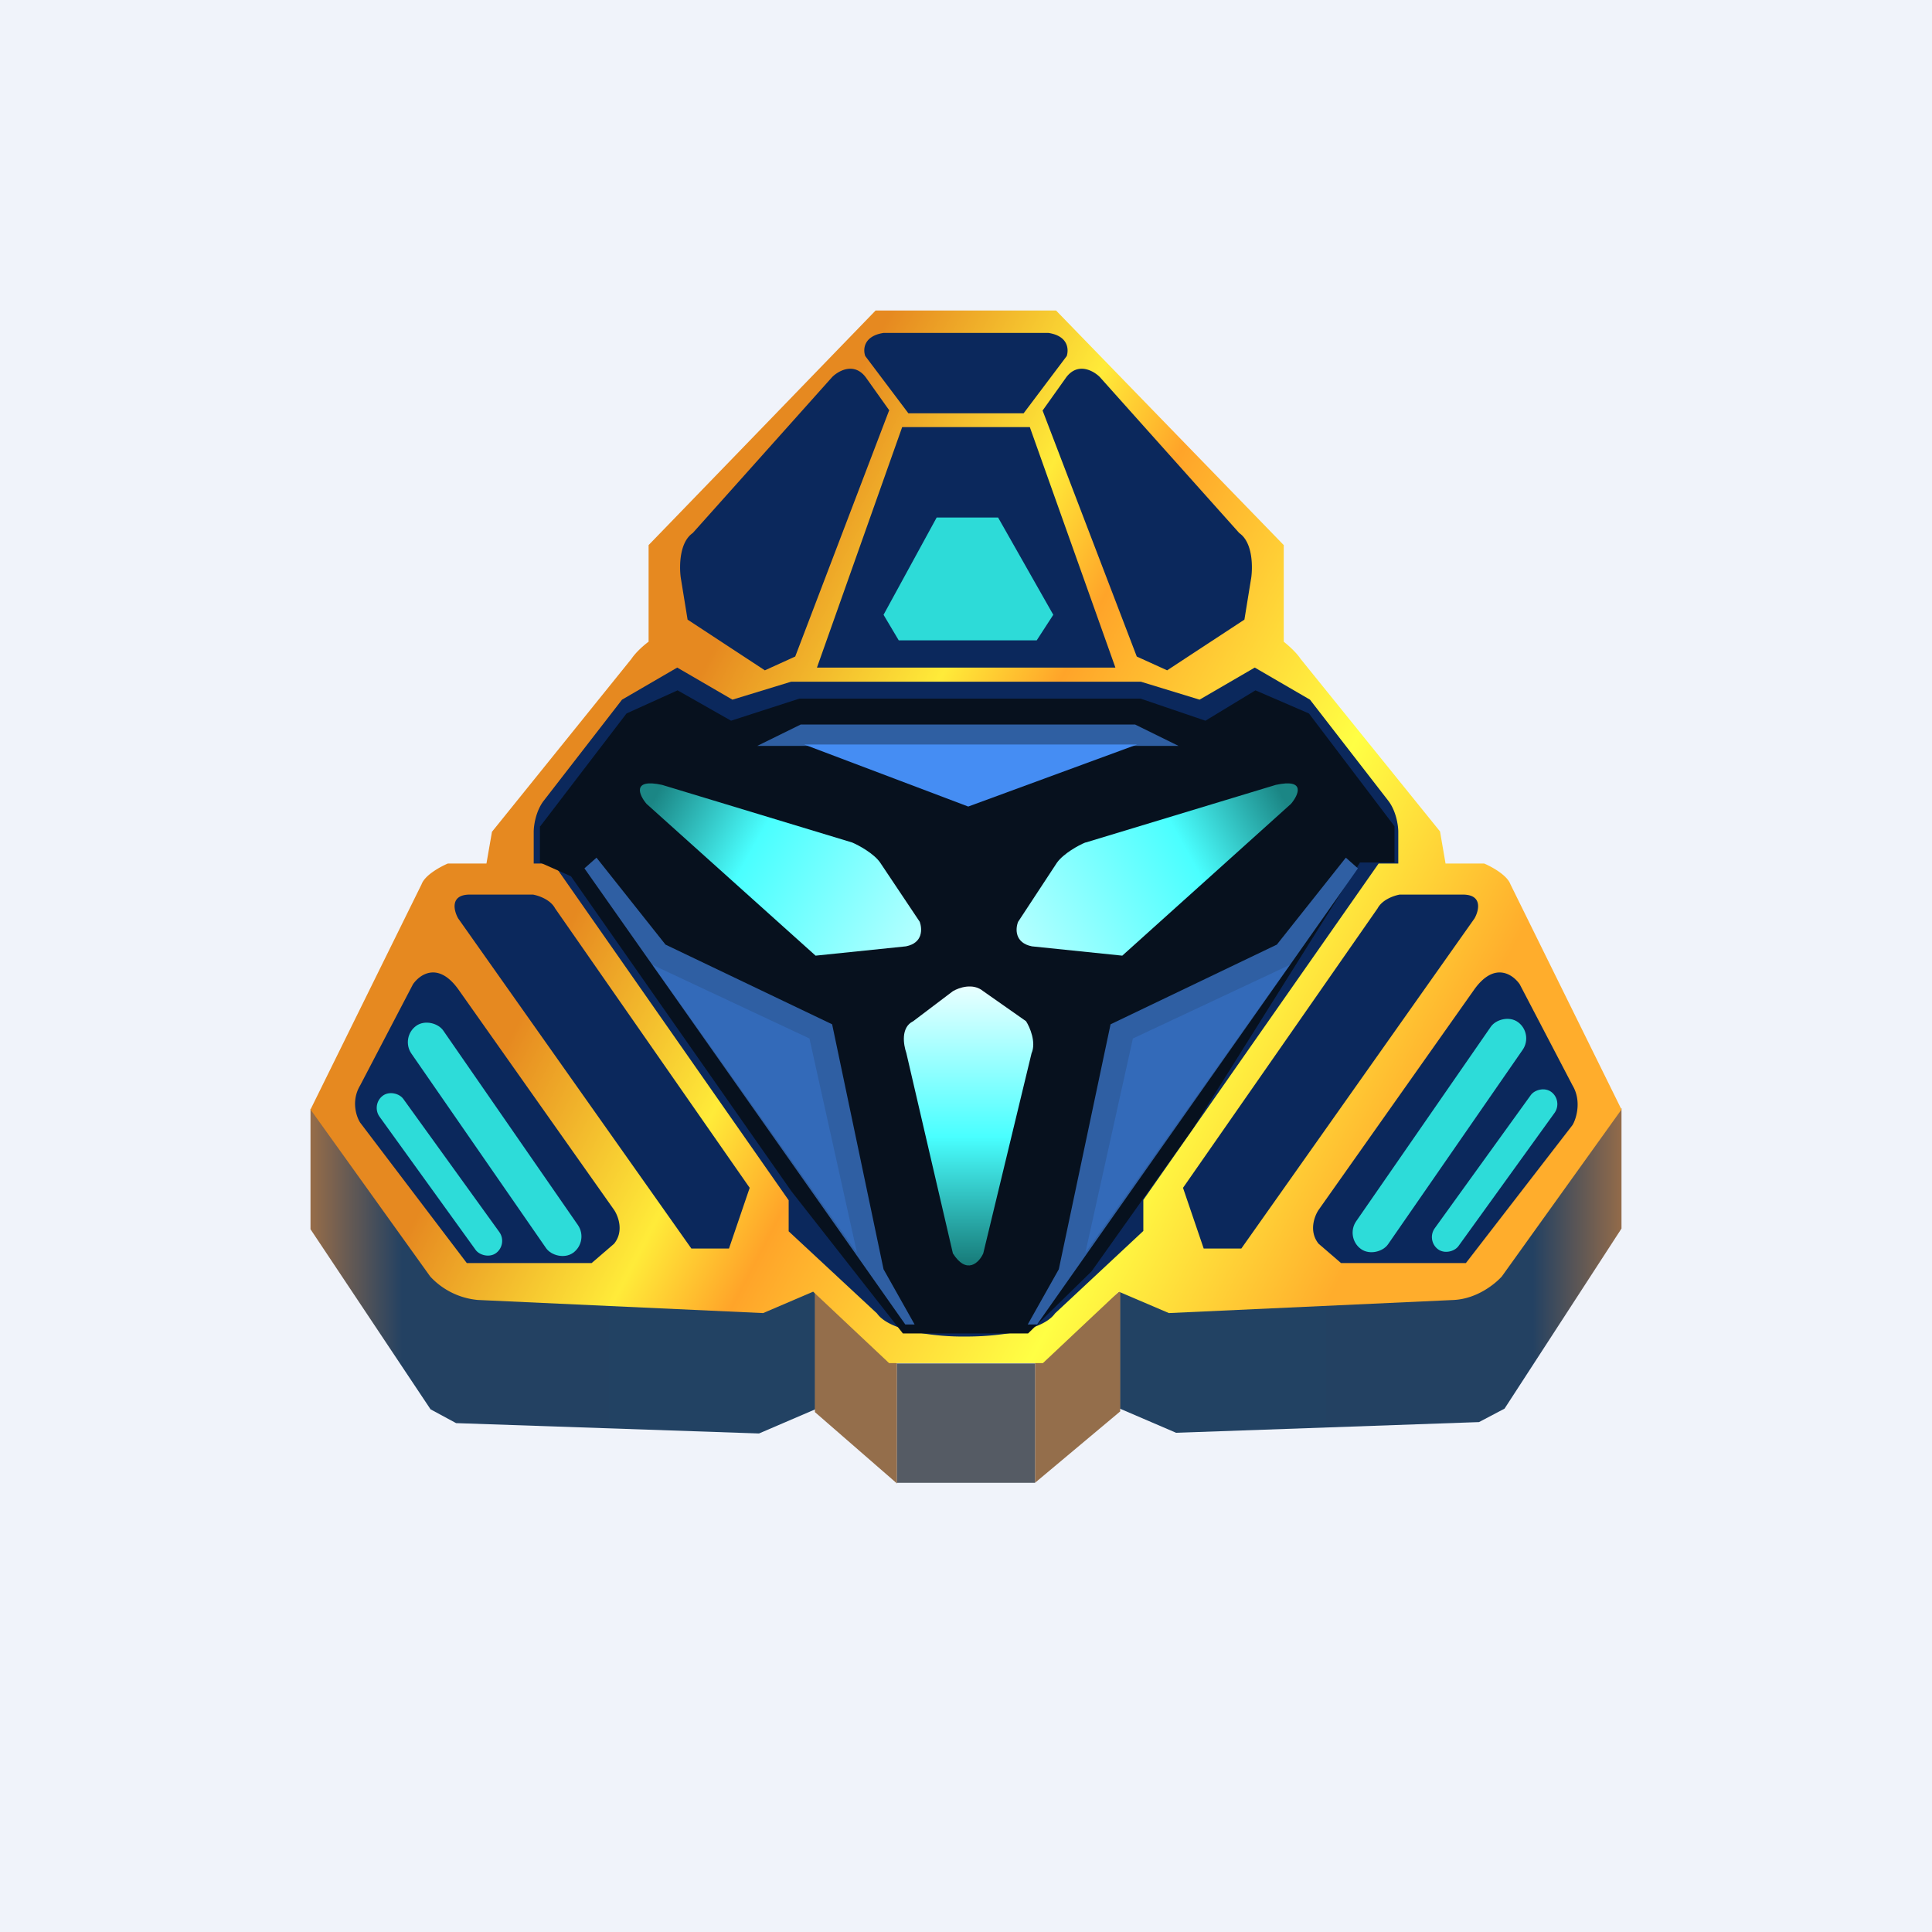
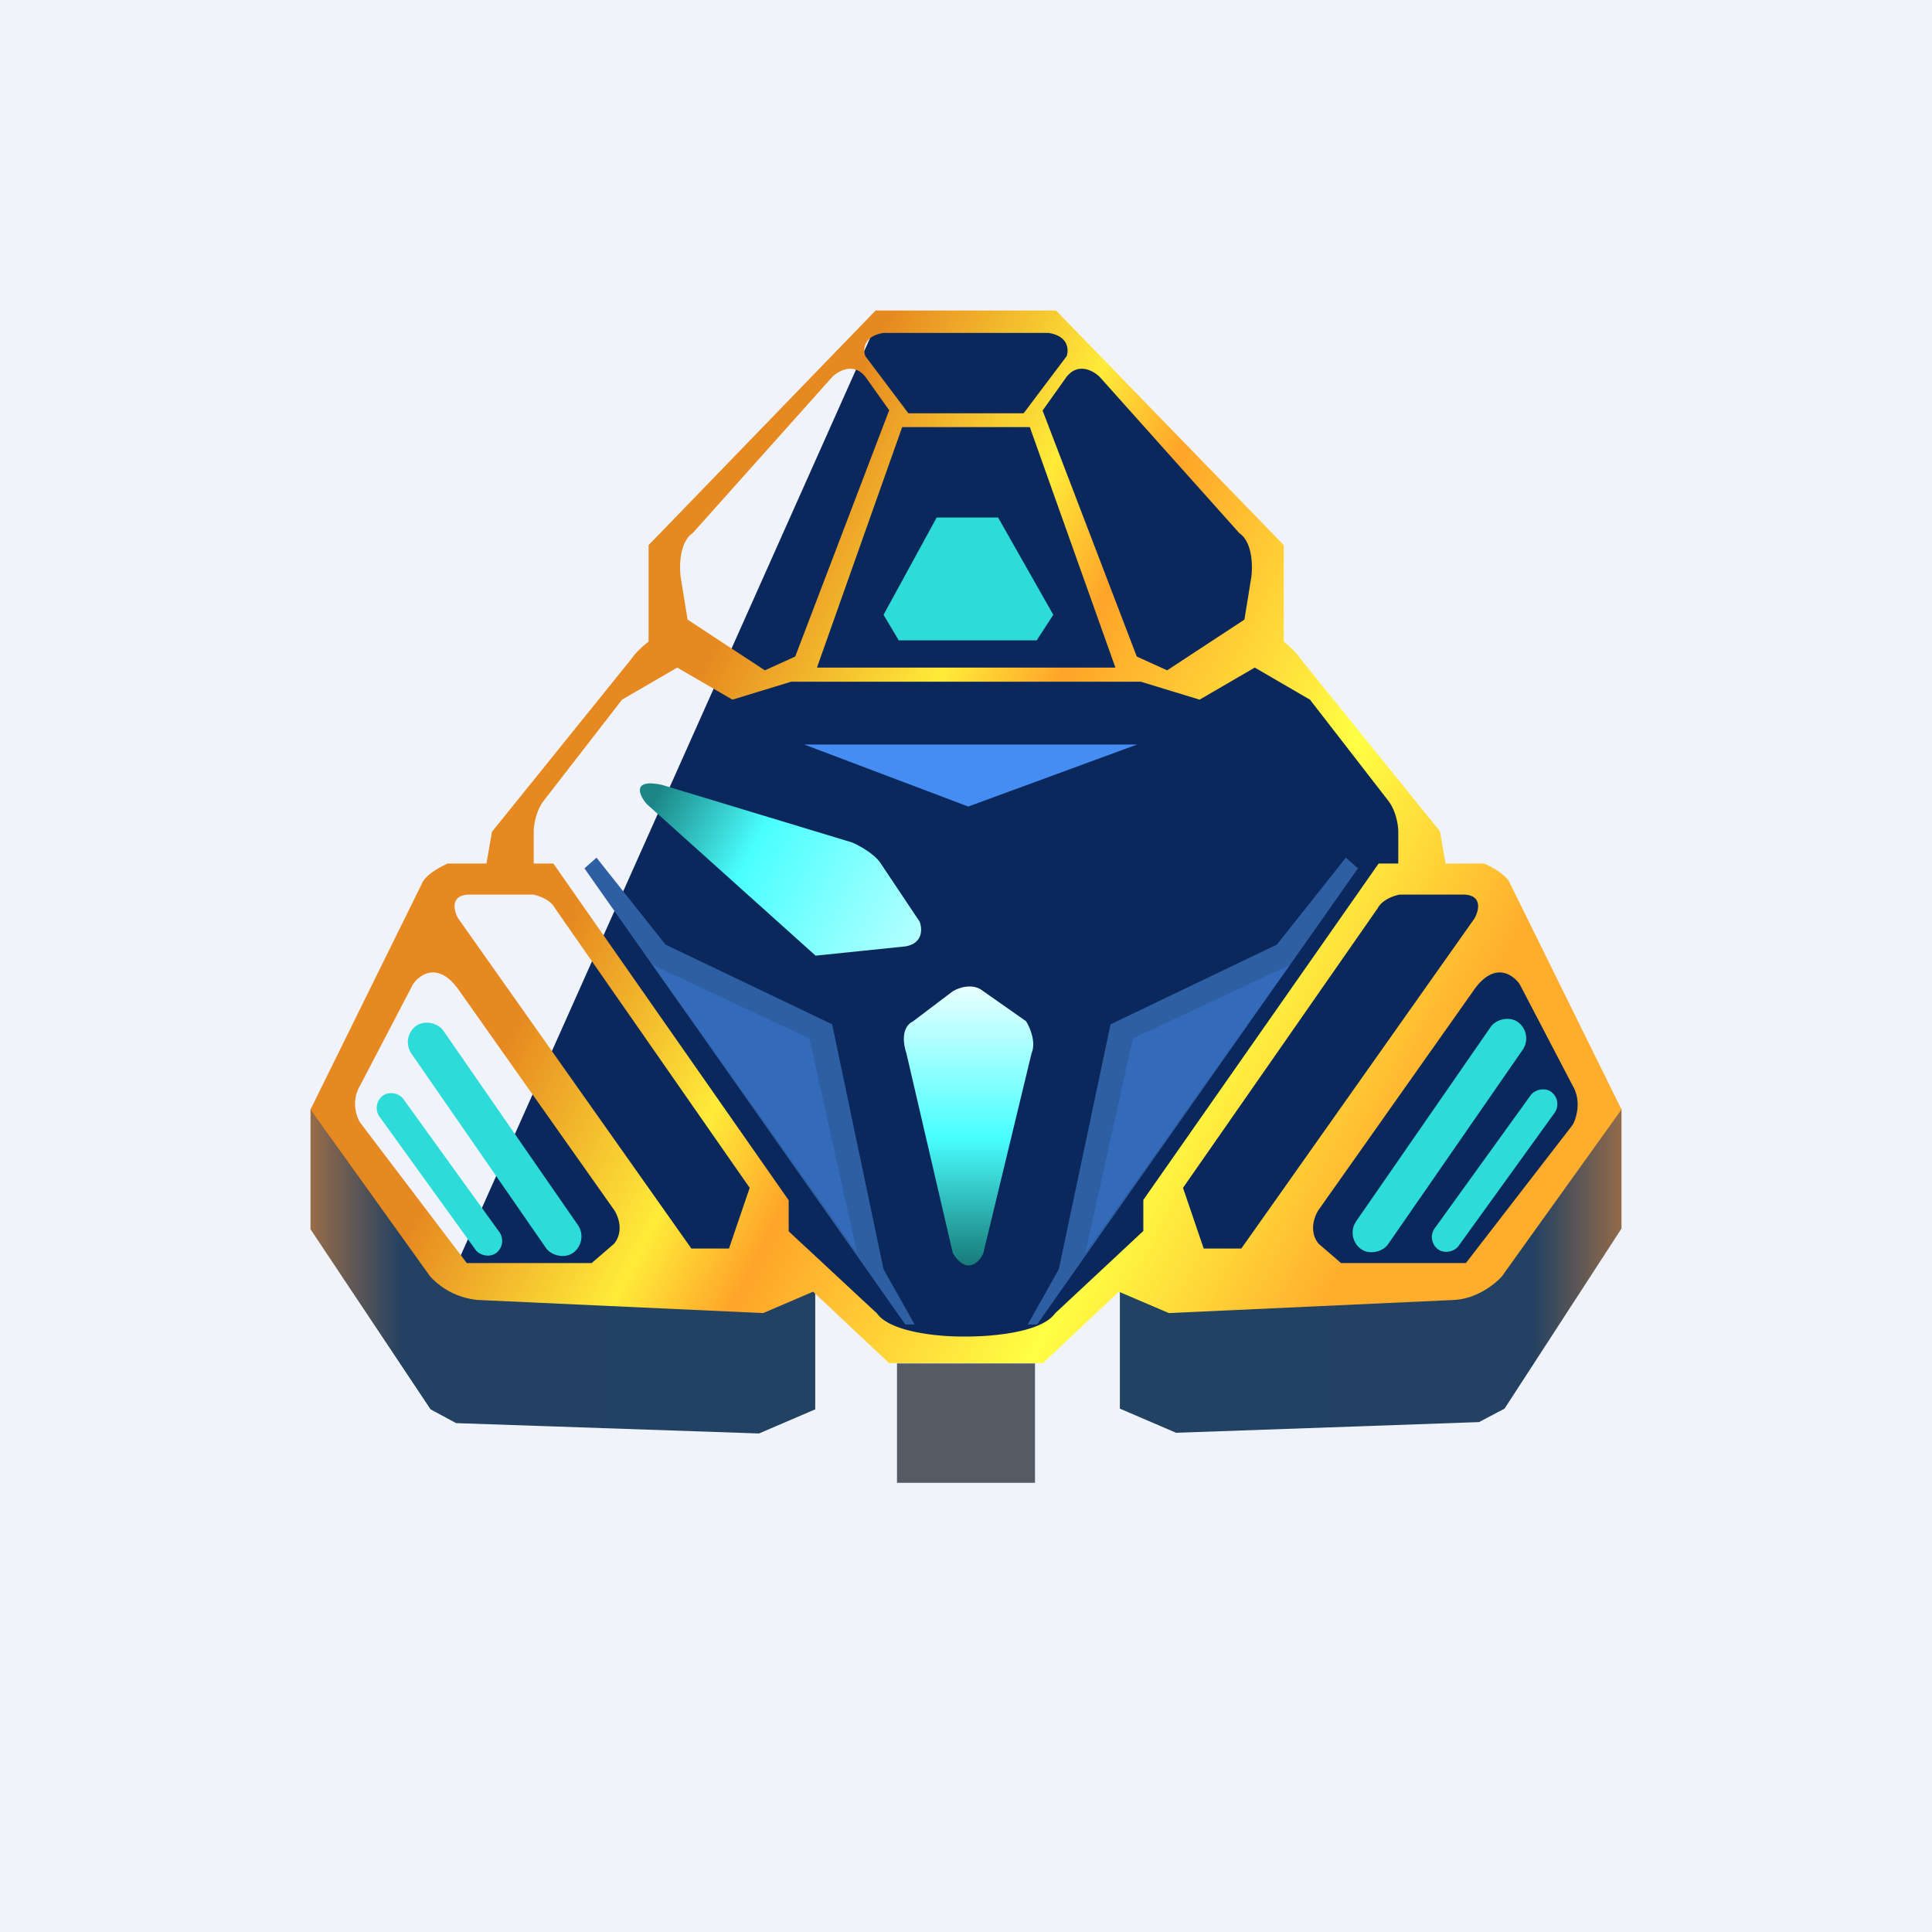
<svg xmlns="http://www.w3.org/2000/svg" width="56" height="56" viewBox="0 0 56 56">
  <path fill="#F0F3FA" d="M0 0h56v56H0z" />
  <path d="M9 35.63v-3.49l4.22 4.9 10.41.18v3.63l-1.63.7-8.78-.3-.74-.4L9 35.63Z" fill="url(#ajhlcpnbd)" />
-   <path d="m13.1 36.96 9.19.4 1.16-.4 2.42 2.15h4.17l2.2-2.15 1.07.4 9.49-.4 3.36-4.86-3-6.45h-1.93v-1.51l-3.22-4.26-1.26-.92V15.9l-6.18-6.55h-5.15l-6.27 6.55.5 2.79-1.62 1.19-2.73 3.39-.49 2.01-1.7.37-.58.46-2.96 6.04 3.54 4.8Z" fill="#0B285C" />
+   <path d="m13.1 36.96 9.19.4 1.16-.4 2.42 2.15h4.17l2.2-2.15 1.07.4 9.49-.4 3.36-4.86-3-6.45h-1.93v-1.51l-3.22-4.26-1.26-.92V15.9l-6.18-6.55h-5.15Z" fill="#0B285C" />
  <path d="M47 35.61v-3.49l-4.13 4.9-10.41.17v3.64l1.63.7 8.78-.31.74-.39L47 35.61Z" fill="url(#bjhlcpnbd)" />
-   <path d="m26 39.52-2.38-2.09v3.5L26 43v-3.48ZM30 39.5l2.47-2.09v3.5L30 42.98V39.5Z" fill="#946E4B" />
  <path d="M30 39.52h-4v3.46h4v-3.46Z" fill="#555B64" />
  <path fill-rule="evenodd" d="M28.03 38.74c.73 0 2.16-.12 2.55-.67l2.56-2.39v-.9l6.82-9.75h.57v-.92c0-.18-.06-.6-.29-.9l-2.27-2.93-1.6-.93-1.6.93-1.7-.52H22.93l-1.7.52-1.6-.93-1.6.93-2.27 2.93c-.23.3-.29.72-.29.9v.92h.57l6.82 9.76v.9l2.56 2.38c.39.55 1.82.68 2.55.67h.06Zm-.06-19.39H32.33l-2.48-6.97h-3.7l-2.47 6.97h4.29Zm0-7.37h1.7l1.25-1.66c.06-.19.05-.58-.53-.67H25.61c-.58.09-.6.48-.53.67l1.25 1.66h1.64Zm0-2.98h2.64l6.6 6.8v2.8c.1.08.35.29.49.5l4.04 5 .16.93h1.12c.21.09.66.33.76.6L47 32.16 43.53 37c-.18.2-.7.64-1.38.68l-8.27.38-1.45-.62-2.2 2.07H25.77l-2.2-2.07-1.45.62-8.27-.38a2.14 2.14 0 0 1-1.38-.68L9 32.16l3.22-6.53c.1-.27.55-.51.76-.6h1.12l.16-.92 4.04-5.01c.14-.21.39-.42.5-.5v-2.8L25.38 9h2.58Zm-2.2 2.9-2.72 7.13-.88.4-2.24-1.47-.2-1.23c-.04-.32-.04-1.01.35-1.28l4.04-4.52c.18-.18.63-.44.97 0l.69.97ZM13.62 25.93h1.83c.16.03.5.14.64.4l5.64 8.1-.6 1.76h-1.09l-6.76-9.57c-.13-.23-.24-.69.34-.69Zm4.18 9.14-4.52-6.4c-.58-.8-1.11-.43-1.31-.14l-1.53 2.93c-.27.45-.11.91 0 1.08l3.09 4.07h3.62l.65-.56c.29-.36.12-.8 0-.98ZM30.22 11.9l2.73 7.13.88.4 2.24-1.47.2-1.23c.04-.32.04-1.01-.35-1.28l-4.04-4.52c-.18-.18-.63-.44-.97 0l-.69.97ZM42.4 25.93h-1.83c-.16.03-.5.14-.64.4l-5.64 8.1.6 1.76h1.09l6.76-9.57c.13-.23.24-.69-.34-.69Zm-4.18 9.14 4.52-6.4c.58-.8 1.11-.43 1.31-.14l1.53 2.93c.27.45.11.97 0 1.15l-3.09 4h-3.62l-.65-.56c-.29-.36-.12-.8 0-.98Z" fill="url(#cjhlcpnbd)" />
  <rect width="1.14" height="8" rx=".57" transform="matrix(.81 -.586 .569 .822 11.6 30.07)" fill="#2DDCD9" />
  <rect width="1.14" height="8" rx=".57" transform="matrix(-.81 -.586 -.569 .822 44.46 29.96)" fill="#2DDCD9" />
  <rect width=".86" height="5.62" rx=".43" transform="matrix(.799 -.602 .585 .811 10.75 32.02)" fill="#2DDCD9" />
  <rect width=".86" height="5.62" rx=".43" transform="matrix(-.799 -.602 -.585 .811 45.31 31.91)" fill="#2DDCD9" />
-   <path d="M15.65 23.95V25l.9.4 6.39 9.13 3.23 4.12h3.63l1.84-1.8 2.94-4.14L39.42 25h1v-1.05l-2.48-3.27-1.55-.67-1.45.88-1.88-.64h-9.89l-1.98.64-1.55-.88-1.48.67-2.5 3.27Z" fill="#07111E" />
-   <path d="m23.21 21-1.26.62h12.21L32.9 21h-9.69Z" fill="#2F5FA2" />
  <path d="m28.07 23.38-4.76-1.8h9.65l-4.9 1.8Z" fill="#458DF3" />
  <path d="m26.24 38.39-9.3-13.22.35-.31 2 2.52 4.83 2.31 1.49 7.1.9 1.6h-.27Z" fill="#2F5FA3" />
  <path d="m23.46 30.1-4.54-2.13 5.92 8.34-1.38-6.22Z" fill="#336AB9" />
  <path d="m30.06 38.39 9.3-13.22-.35-.31-2 2.52-4.82 2.31-1.5 7.1-.9 1.6h.27Z" fill="#2F5FA3" />
  <path d="m32.84 30.1 4.54-2.13-5.92 8.34 1.38-6.22Z" fill="#336AB9" />
  <path d="m24.7 24.42-5.51-1.67c-.88-.19-.67.29-.45.55l4.9 4.4 2.62-.27c.5-.1.47-.51.4-.71L25.51 25c-.18-.26-.62-.5-.81-.58Z" fill="url(#djhlcpnbd)" />
-   <path d="m31.47 24.42 5.51-1.67c.88-.19.66.29.44.55l-4.89 4.4-2.62-.27c-.5-.1-.48-.51-.4-.71L30.64 25c.19-.26.62-.5.82-.58Z" fill="url(#ejhlcpnbd)" />
  <path d="M26.47 29.6c-.37.18-.28.69-.2.92l1.35 5.81c.4.63.76.27.88 0l1.4-5.8c.14-.32-.05-.76-.16-.93l-1.24-.87c-.3-.25-.71-.1-.88 0l-1.15.87Z" fill="url(#fjhlcpnbd)" />
  <path d="m27.15 15-1.54 2.82.44.74h4l.48-.74-1.6-2.82h-1.78Z" fill="#2DDBD8" />
  <defs>
    <linearGradient id="ajhlcpnbd" x1="8.09" y1="38.81" x2="23.63" y2="38.81" gradientUnits="userSpaceOnUse">
      <stop offset=".04" stop-color="#A37146" />
      <stop offset=".23" stop-color="#234162" />
      <stop offset="1" stop-color="#224263" />
    </linearGradient>
    <linearGradient id="bjhlcpnbd" x1="48" y1="38.79" x2="32.46" y2="38.79" gradientUnits="userSpaceOnUse">
      <stop offset=".04" stop-color="#A37146" />
      <stop offset=".23" stop-color="#234162" />
      <stop offset="1" stop-color="#224263" />
    </linearGradient>
    <linearGradient id="cjhlcpnbd" x1="16.88" y1="20.71" x2="44.41" y2="35.14" gradientUnits="userSpaceOnUse">
      <stop offset=".08" stop-color="#E68920" />
      <stop offset=".28" stop-color="#FFEB39" />
      <stop offset=".38" stop-color="#FFA429" />
      <stop offset=".65" stop-color="#FF4" />
      <stop offset=".87" stop-color="#FFAD2C" />
    </linearGradient>
    <linearGradient id="djhlcpnbd" x1="19.01" y1="23.06" x2="26.57" y2="27.27" gradientUnits="userSpaceOnUse">
      <stop stop-color="#1B8685" />
      <stop offset=".37" stop-color="#4AFFFF" />
      <stop offset="1" stop-color="#B3FFFF" />
    </linearGradient>
    <linearGradient id="ejhlcpnbd" x1="37.16" y1="23.06" x2="29.6" y2="27.27" gradientUnits="userSpaceOnUse">
      <stop stop-color="#1B8685" />
      <stop offset=".37" stop-color="#4AFFFF" />
      <stop offset="1" stop-color="#B3FFFF" />
    </linearGradient>
    <linearGradient id="fjhlcpnbd" x1="28.07" y1="28.59" x2="28.07" y2="36.68" gradientUnits="userSpaceOnUse">
      <stop stop-color="#E9FFFF" />
      <stop offset=".54" stop-color="#49FFFF" />
      <stop offset="1" stop-color="#177A78" />
    </linearGradient>
  </defs>
</svg>